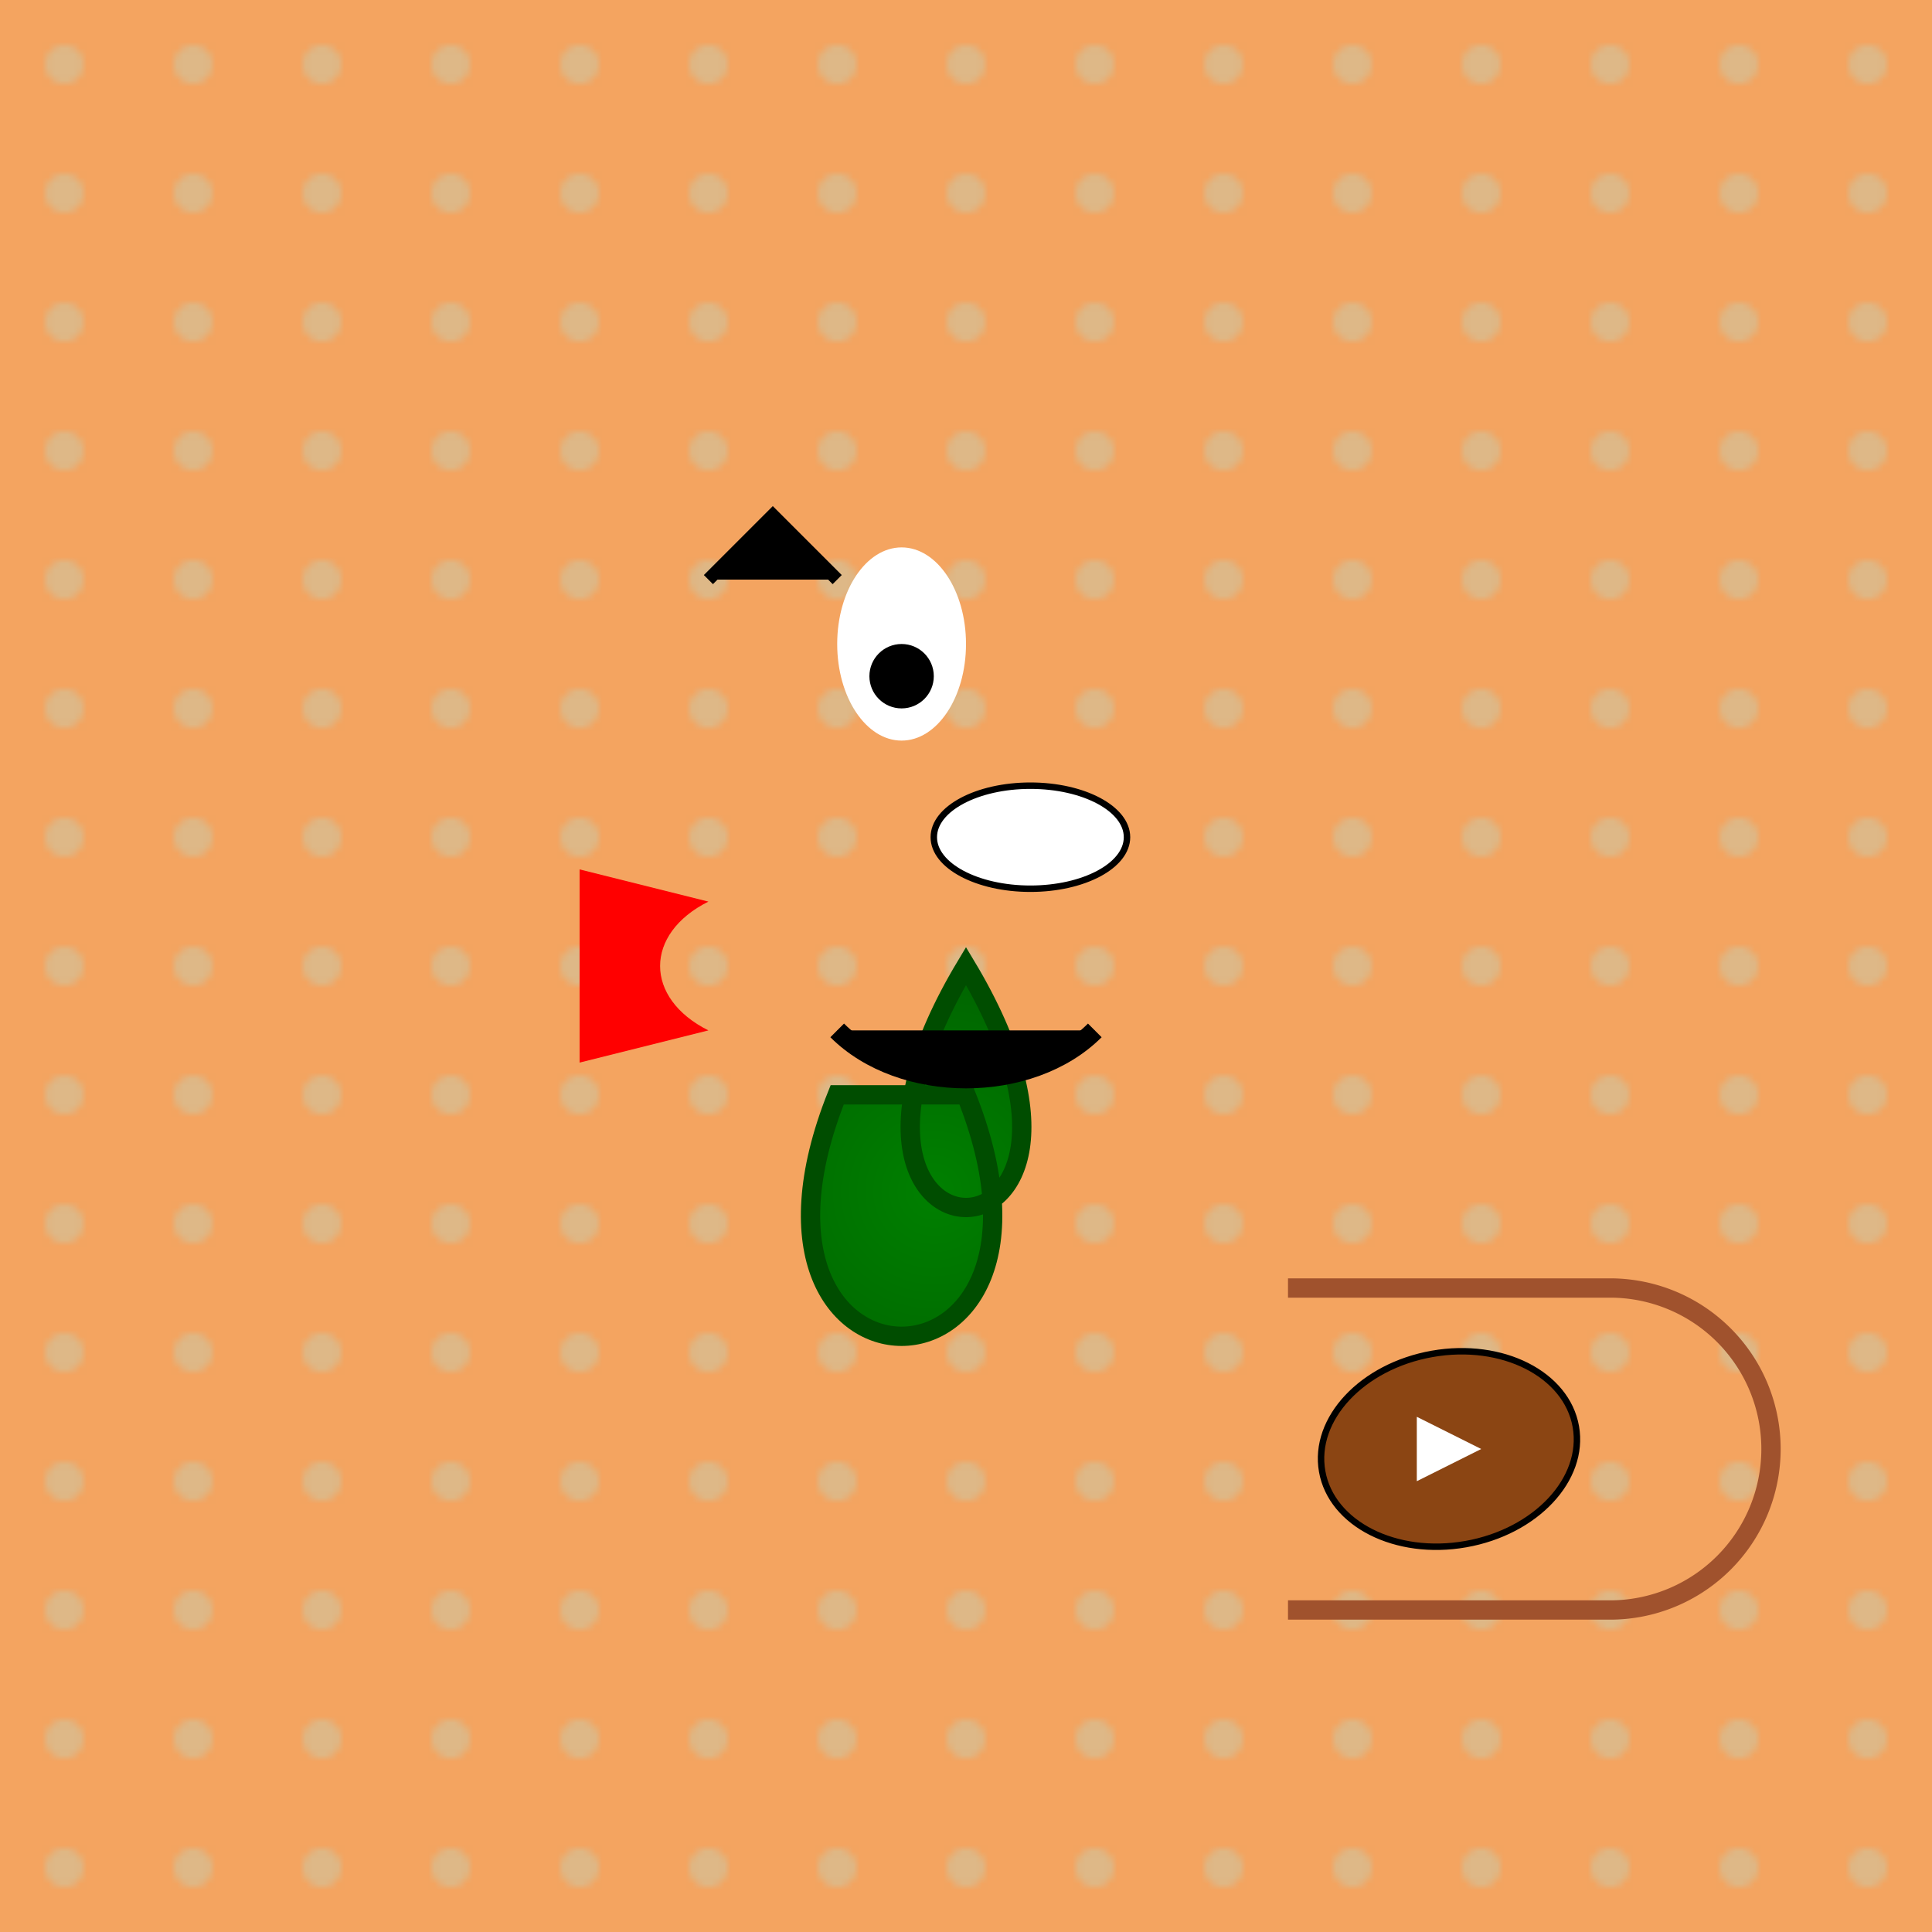
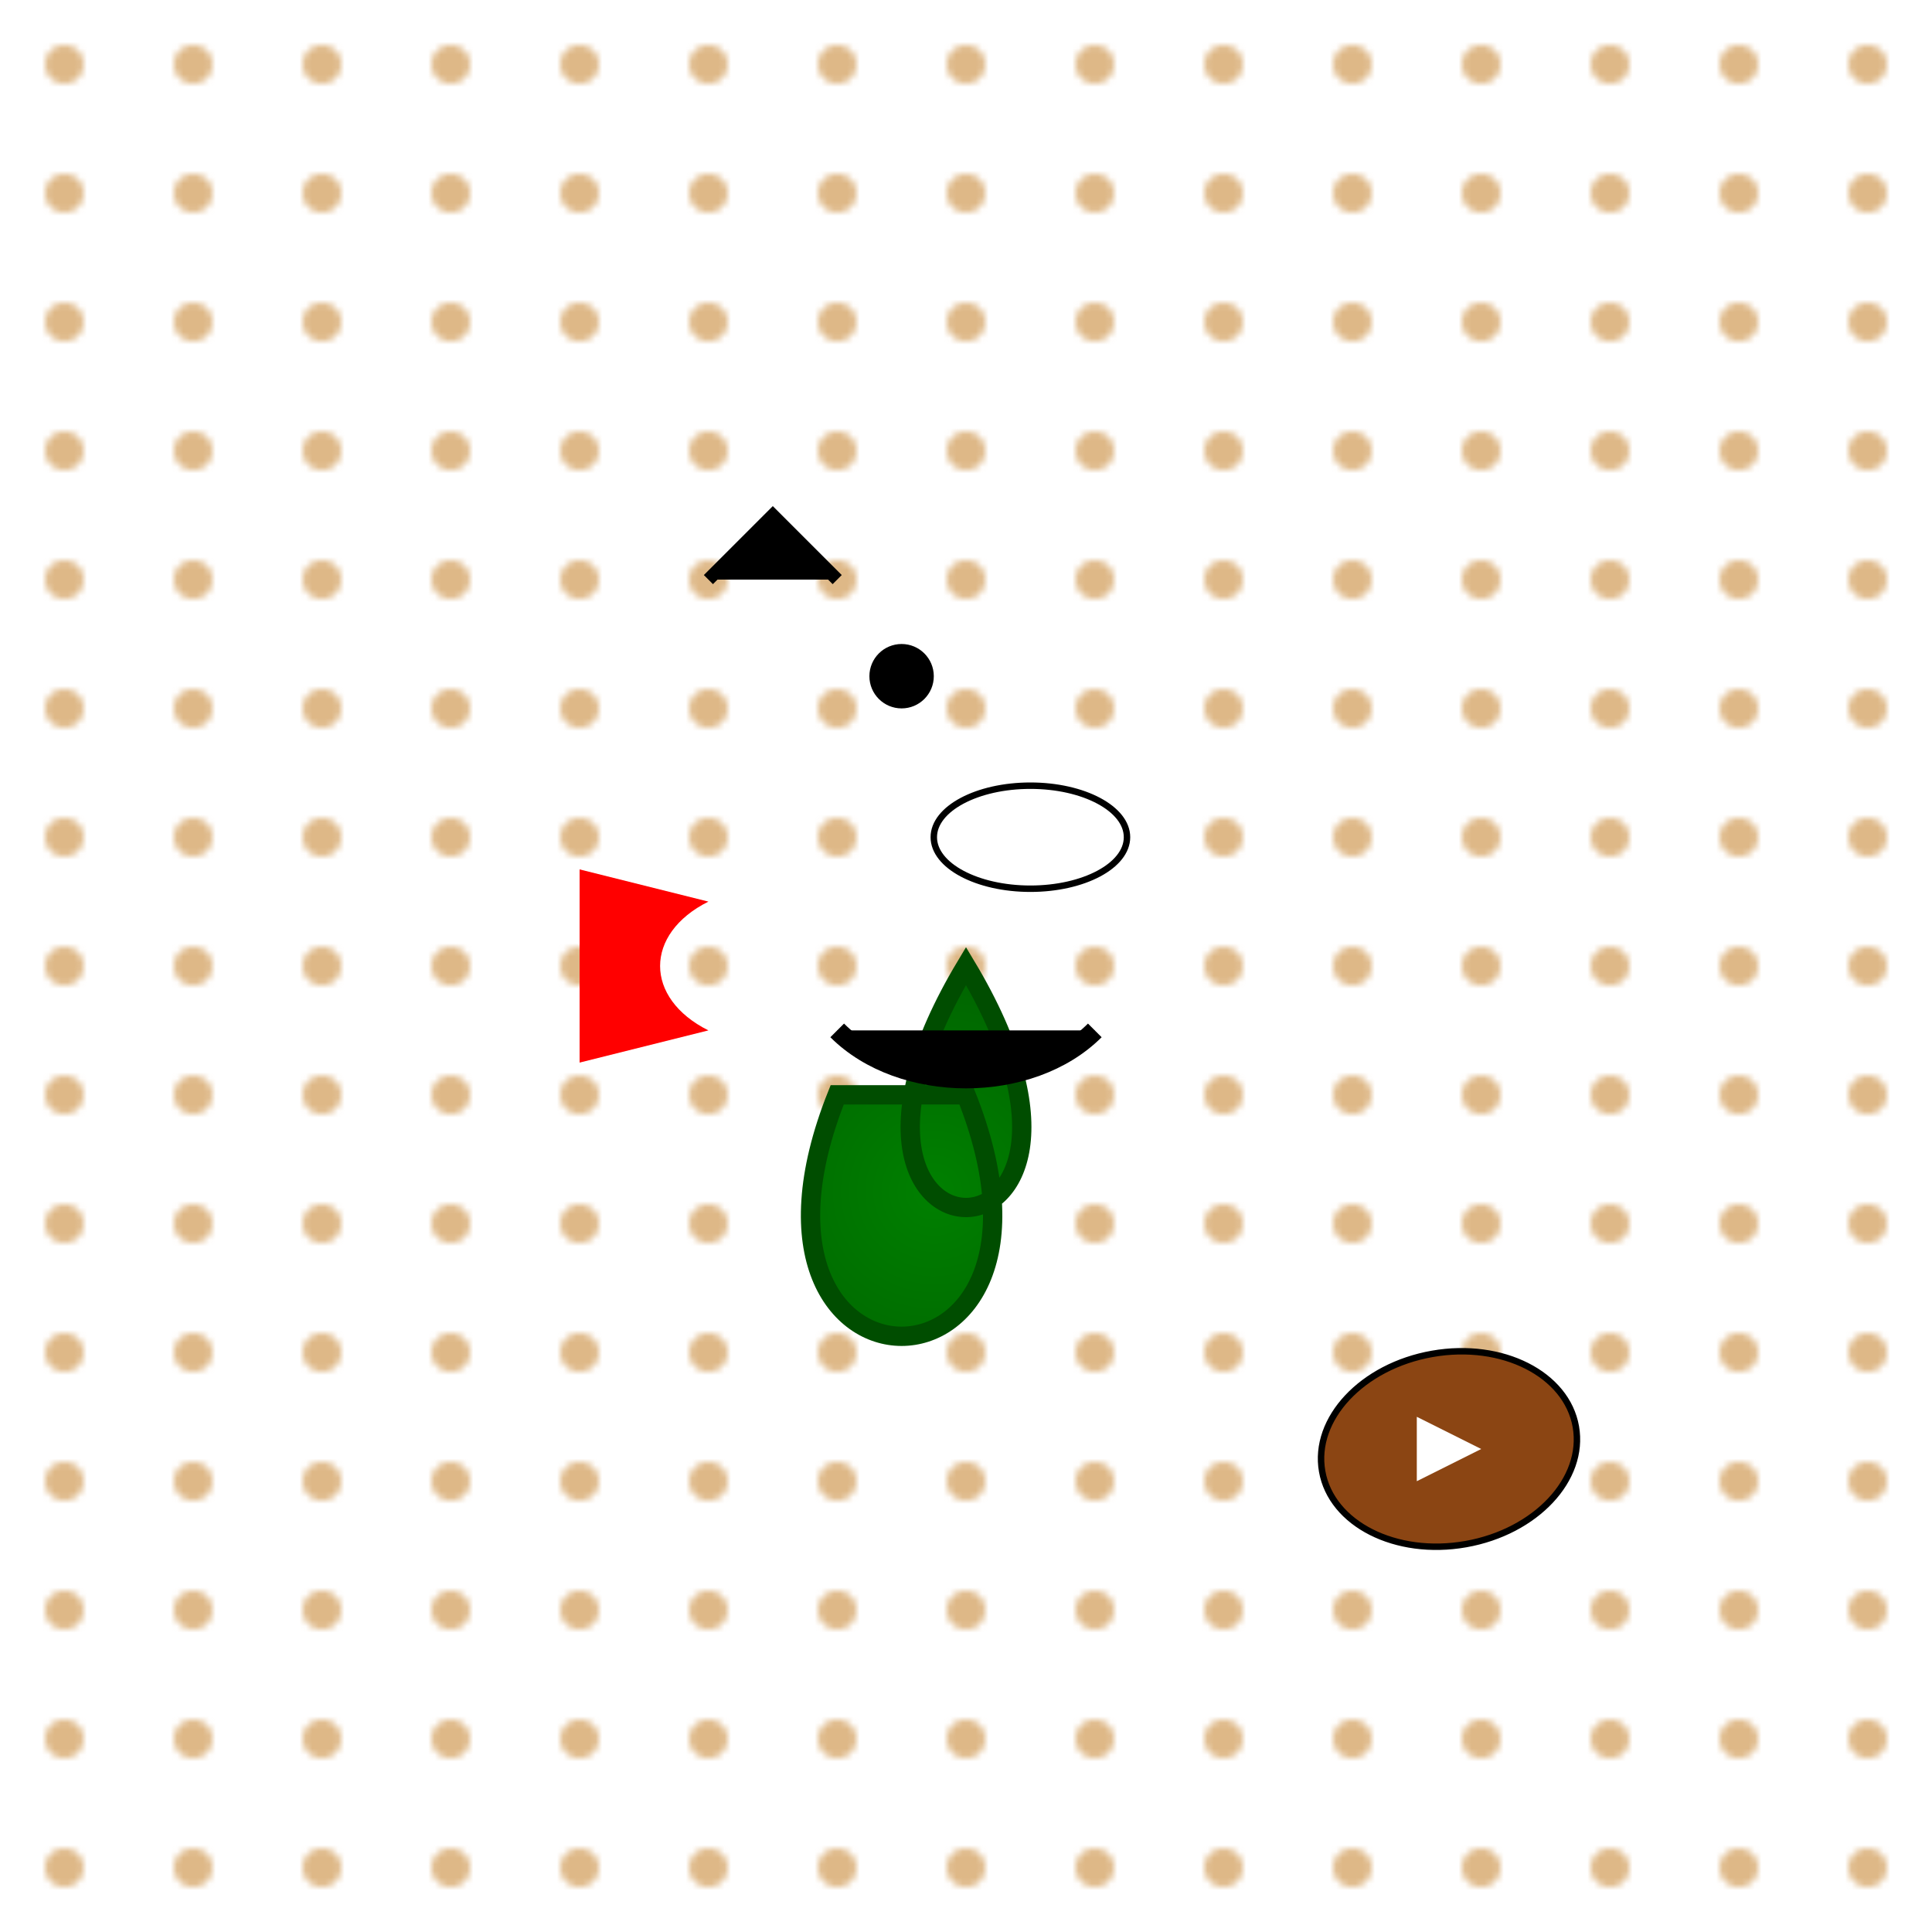
<svg xmlns="http://www.w3.org/2000/svg" viewBox="0 0 300 300">
  <defs>
    <radialGradient id="cactusGradient" cx="50%" cy="50%" r="50%">
      <stop offset="0%" stop-color="#008000" />
      <stop offset="100%" stop-color="#006400" />
    </radialGradient>
    <pattern id="desertSand" width="20" height="20" patternUnits="userSpaceOnUse">
-       <rect width="20" height="20" fill="#F4A460" />
      <circle cx="10" cy="10" r="3" fill="#DEB887" />
    </pattern>
  </defs>
  <rect width="300" height="300" fill="url(#desertSand)" />
  <path d="M150 150 C 120 200, 180 200, 150 150 Z M 130 170 C 110 220, 170 220, 150 170 Z" fill="url(#cactusGradient)" stroke="#004d00" stroke-width="3" />
-   <ellipse cx="140" cy="100" rx="10" ry="15" fill="white" />
  <circle cx="140" cy="105" r="5" fill="black" />
  <path d="M130 90 L 120 80 L 110 90" stroke="black" stroke-width="2" />
  <path d="M110 140 C 100 145, 100 155, 110 160 L 90 165 L 90 135 Z" fill="red" />
  <ellipse cx="160" cy="130" rx="15" ry="8" fill="white" stroke="black" stroke-width="1" />
  <path d="M130 160 C 140 170, 160 170, 170 160" stroke="black" stroke-width="3" />
-   <path d="M200 250 L 250 250 A 25 25 0 0 0 250 200 L 200 200" stroke="#A0522D" fill="transparent" stroke-width="3" />
  <ellipse cx="225" cy="225" rx="20" ry="15" transform="rotate(-10, 225, 225)" fill="#8B4513" stroke="black" stroke-width="1" />
  <path d="M220 220 L220 230 L 230 225 Z" fill="white" />
</svg>